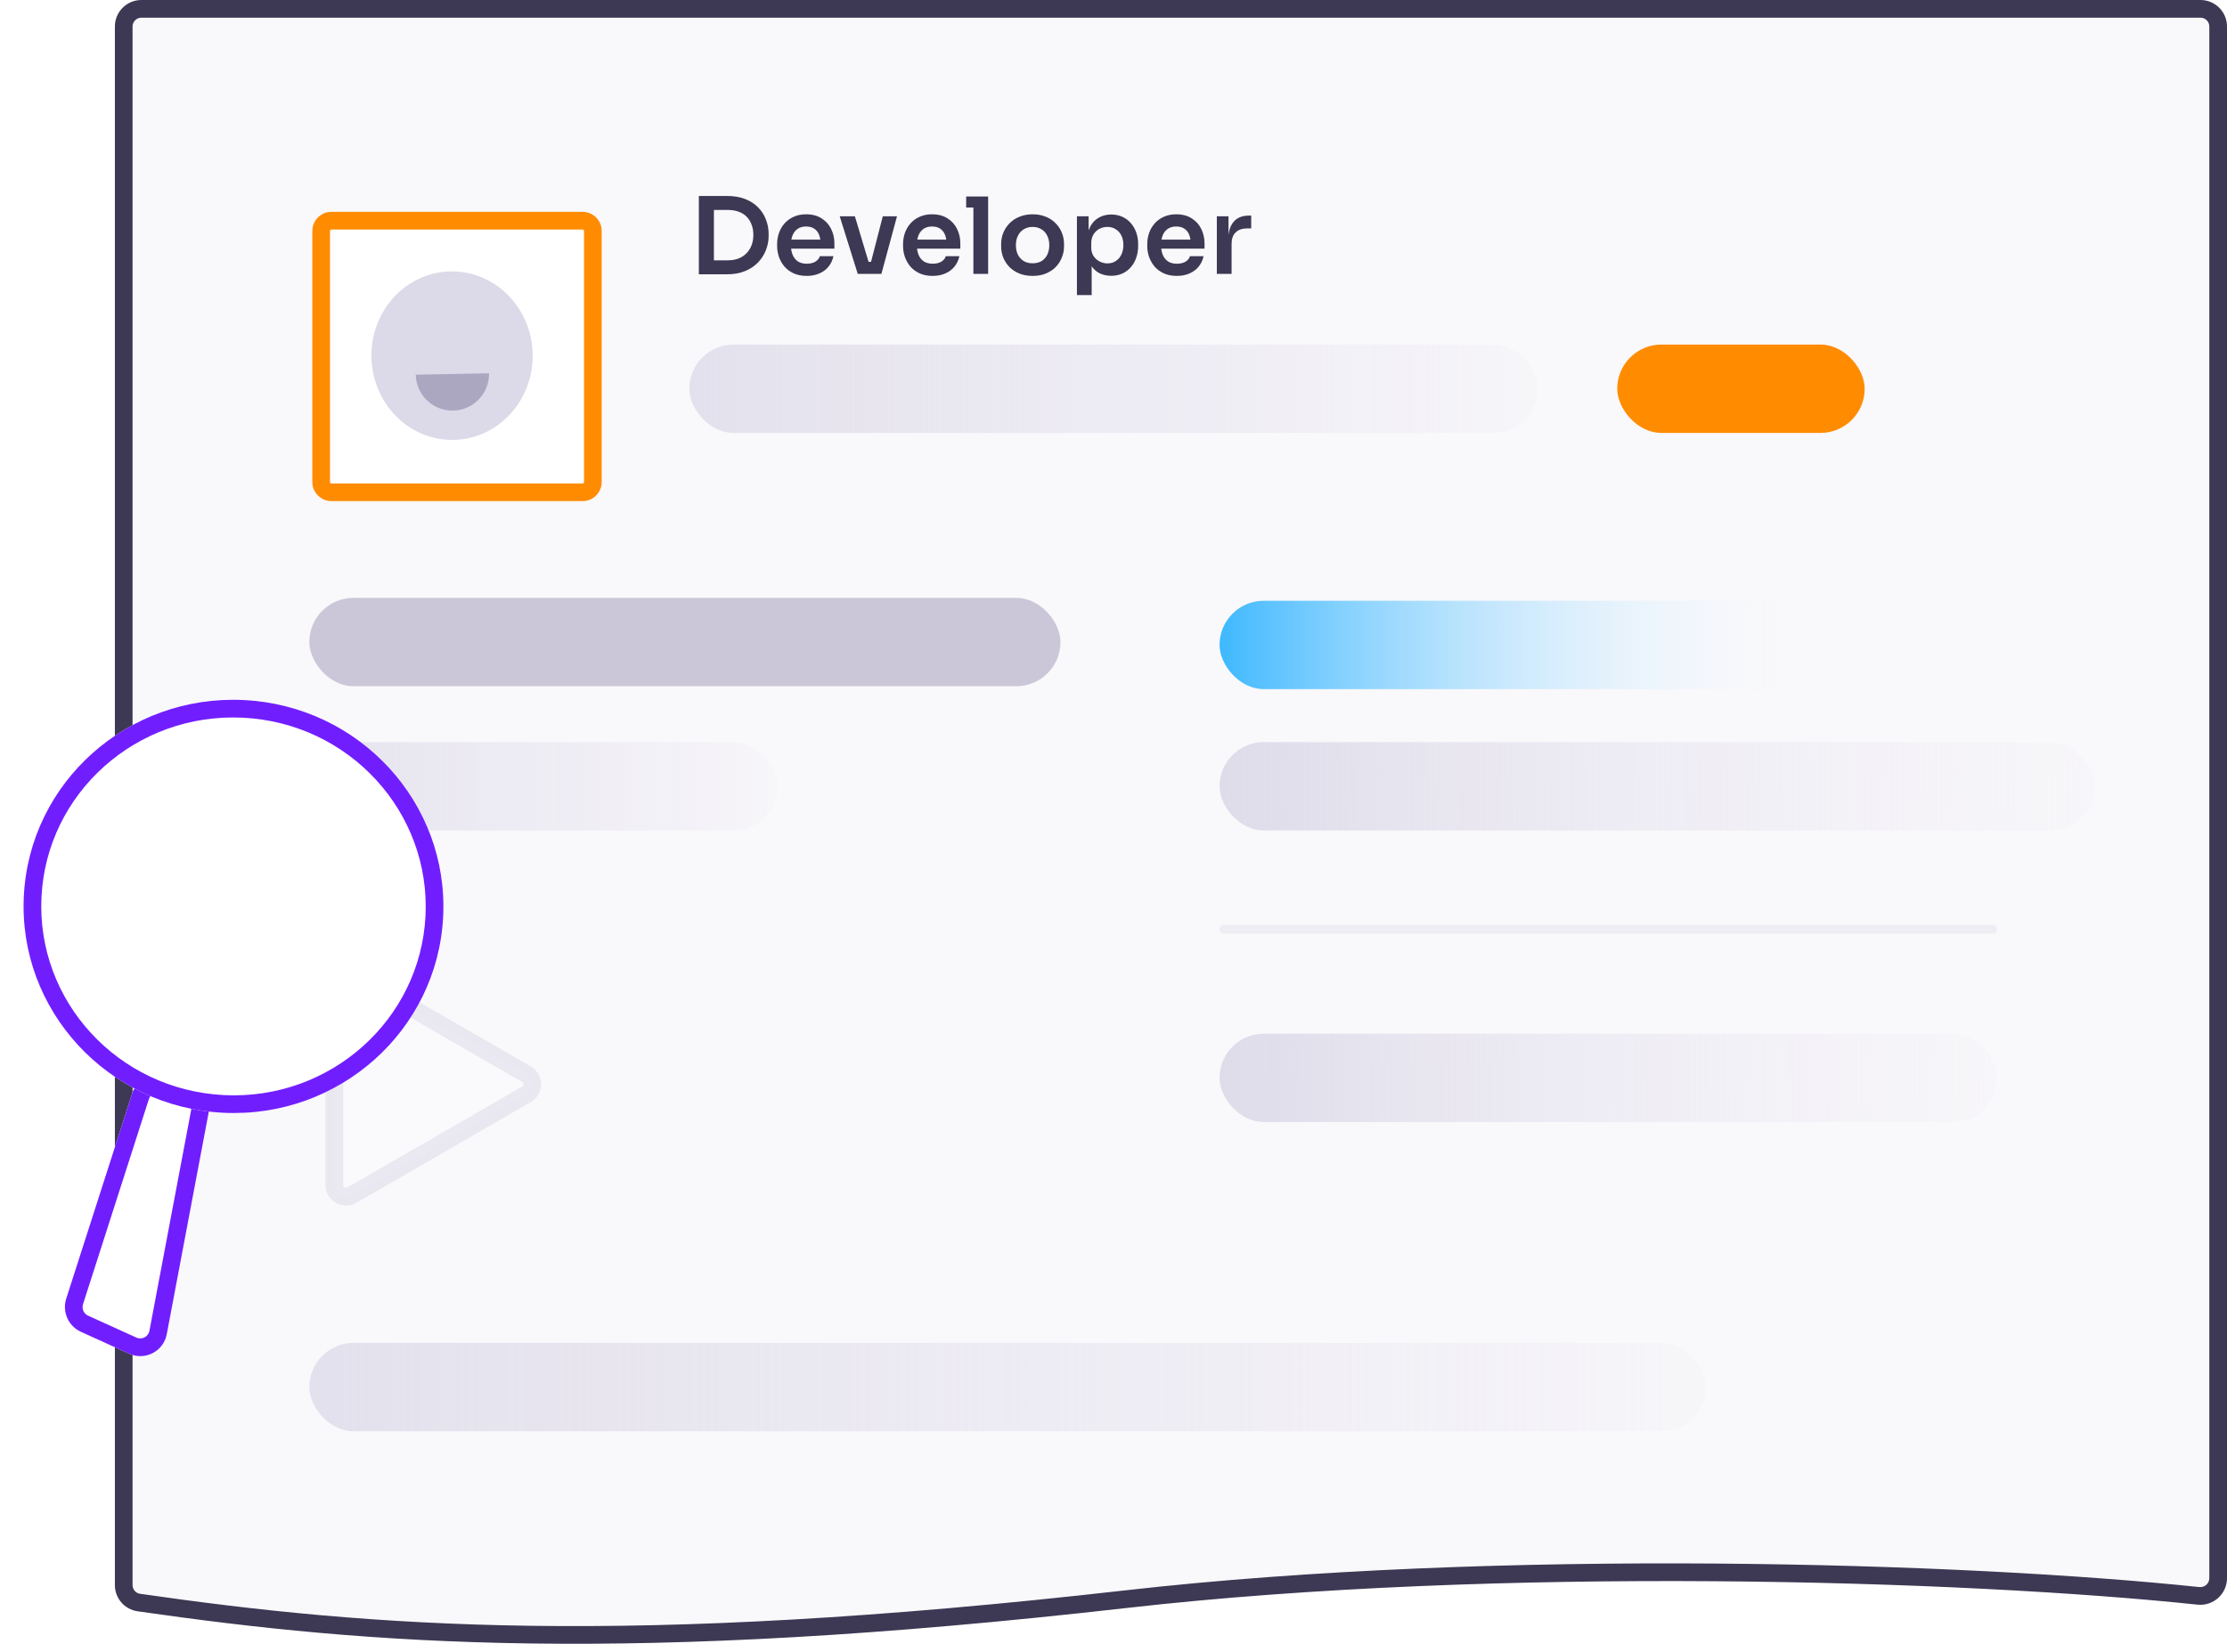
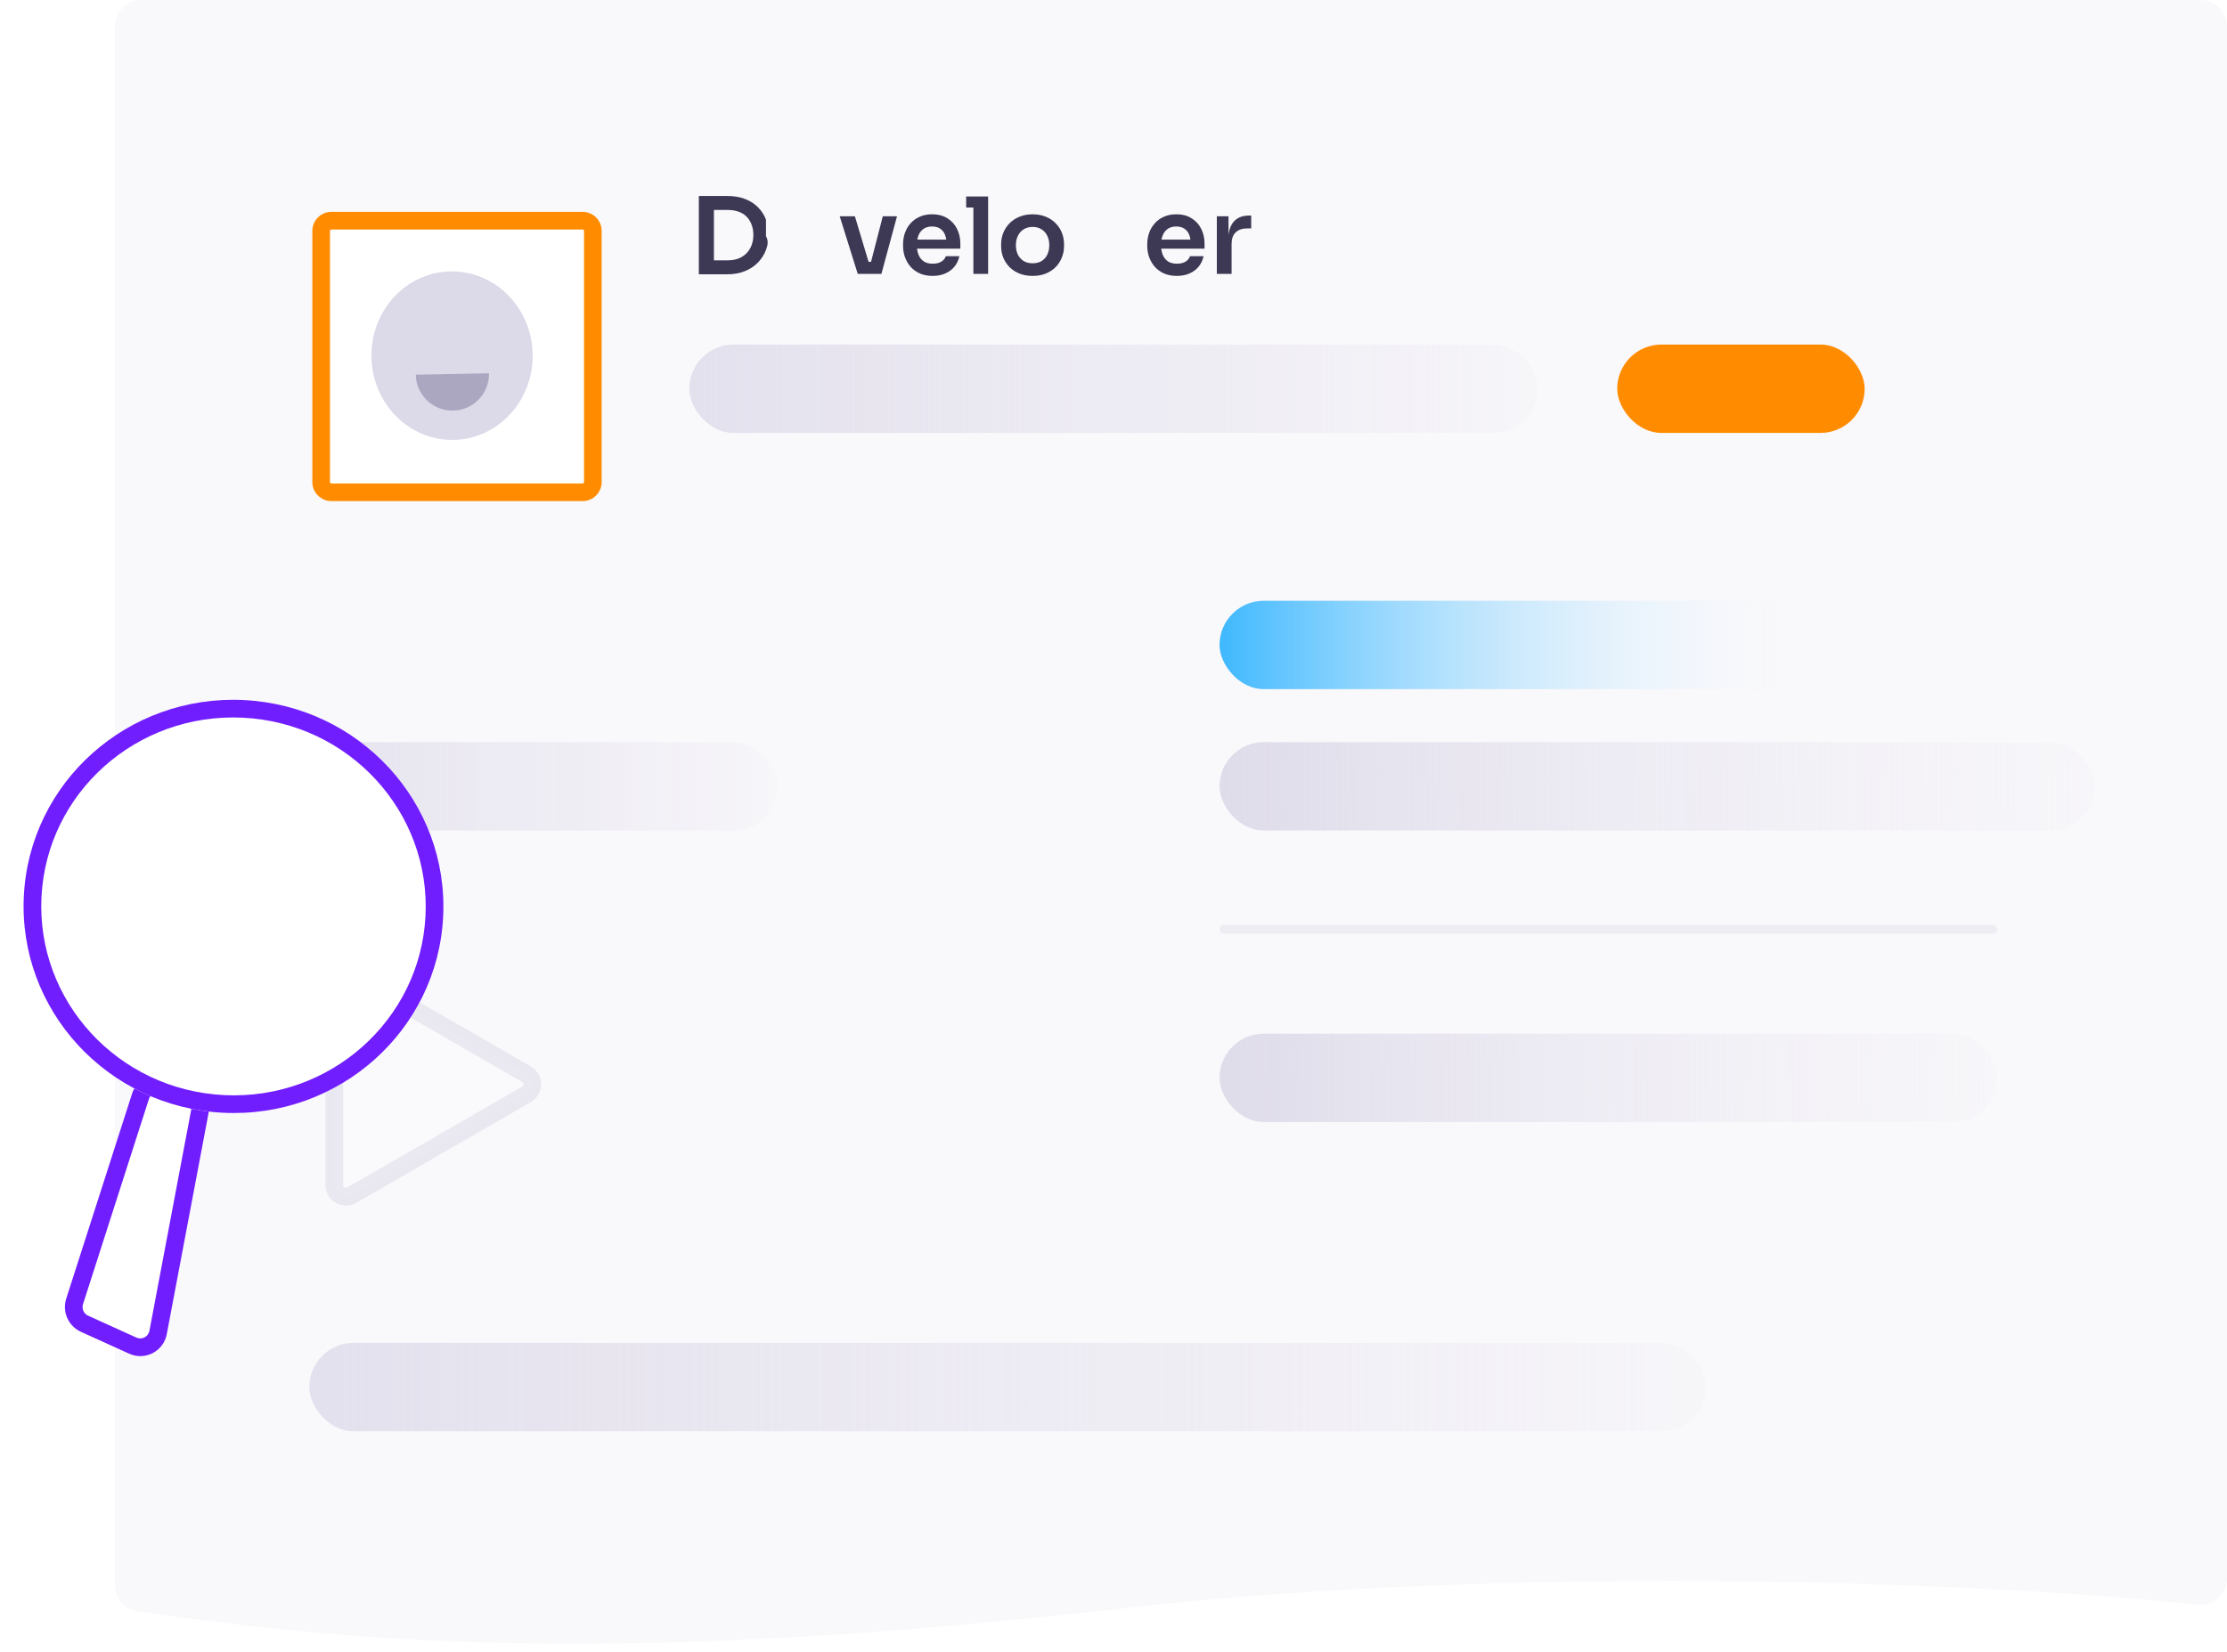
<svg xmlns="http://www.w3.org/2000/svg" width="252" height="187" viewBox="0 0 252 187" fill="none">
  <path d="M16 0H249C250.657 0 252 1.343 252 3V178.618C252 180.417 250.447 181.813 248.659 181.624C222.314 178.843 169.634 177.212 127.5 182C70.845 188.438 41.858 186.158 15.561 182.374C14.089 182.162 13 180.899 13 179.412V3C13 1.343 14.343 0 16 0Z" fill="#F9F8FB" />
-   <path fill-rule="evenodd" clip-rule="evenodd" d="M16 2H249C249.552 2 250 2.448 250 3V178.618C250 179.228 249.477 179.7 248.869 179.635C222.411 176.842 169.582 175.205 127.274 180.013C70.785 186.432 41.97 184.153 15.846 180.395C15.364 180.325 15 179.91 15 179.412V3C15 2.448 15.448 2 16 2ZM249 0H16C14.343 0 13 1.343 13 3V179.412C13 180.899 14.089 182.162 15.561 182.374C41.858 186.158 70.845 188.438 127.5 182C169.634 177.212 222.314 178.843 248.659 181.624C250.447 181.813 252 180.417 252 178.618V3C252 1.343 250.657 0 249 0Z" fill="#3D3853" />
  <path opacity="0.2" d="M59.563 123.871L39.819 135.27C38.938 135.779 37.835 135.143 37.835 134.124L37.835 111.326C37.835 110.308 38.938 109.672 39.819 110.181L59.563 121.58C60.445 122.089 60.445 123.362 59.563 123.871Z" fill="white" stroke="#ACA7C1" stroke-width="2" />
  <g filter="url(#filter0_d_1034_2543)">
    <path d="M35.342 20.138C35.342 18.944 36.309 17.977 37.503 17.977H65.923C67.117 17.977 68.085 18.944 68.085 20.138V48.558C68.085 49.752 67.117 50.719 65.923 50.719H37.503C36.309 50.719 35.342 49.752 35.342 48.558V20.138Z" fill="white" />
    <path fill-rule="evenodd" clip-rule="evenodd" d="M65.923 19.977H37.503C37.414 19.977 37.342 20.049 37.342 20.138V48.558C37.342 48.647 37.414 48.719 37.503 48.719H65.923C66.012 48.719 66.085 48.647 66.085 48.558V20.138C66.085 20.049 66.012 19.977 65.923 19.977ZM37.503 17.977C36.309 17.977 35.342 18.944 35.342 20.138V48.558C35.342 49.752 36.309 50.719 37.503 50.719H65.923C67.117 50.719 68.085 49.752 68.085 48.558V20.138C68.085 18.944 67.117 17.977 65.923 17.977H37.503Z" fill="#FF8C00" />
    <path d="M60.273 34.081C60.374 39.347 56.372 43.694 51.335 43.791C46.298 43.887 42.133 39.696 42.032 34.43C41.932 29.164 45.933 24.817 50.971 24.721C56.008 24.624 60.172 28.815 60.273 34.081Z" fill="#DCD9E8" />
    <path d="M51.272 40.474C53.561 40.43 55.382 38.539 55.338 36.249L47.047 36.408C47.09 38.697 48.982 40.518 51.272 40.474Z" fill="#ACA7C1" />
  </g>
  <rect opacity="0.9" x="35" y="84" width="53" height="10" rx="5" fill="url(#paint0_linear_1034_2543)" />
  <rect x="35" y="152" width="158" height="10" rx="5" fill="url(#paint1_linear_1034_2543)" />
  <rect x="78" y="39" width="96" height="10" rx="5" fill="url(#paint2_linear_1034_2543)" />
  <rect x="183" y="39" width="28" height="10" rx="5" fill="#FF8C00" />
  <rect x="138" y="84" width="99" height="10" rx="5" fill="url(#paint3_linear_1034_2543)" />
  <rect x="138" y="117" width="88" height="10" rx="5" fill="url(#paint4_linear_1034_2543)" />
  <rect x="138" y="68" width="67" height="10" rx="5" fill="url(#paint5_linear_1034_2543)" />
-   <rect opacity="0.6" x="35" y="67.672" width="85" height="10" rx="5" fill="#ACA7C1" />
  <line opacity="0.35" x1="138.5" y1="105.172" x2="225.5" y2="105.172" stroke="#DCD9E8" stroke-linecap="round" />
-   <path d="M80.544 31.048V29.464H82.356C82.812 29.464 83.216 29.396 83.568 29.26C83.928 29.116 84.232 28.916 84.48 28.66C84.728 28.404 84.916 28.104 85.044 27.76C85.18 27.408 85.248 27.02 85.248 26.596C85.248 26.156 85.18 25.764 85.044 25.42C84.916 25.068 84.728 24.768 84.48 24.52C84.232 24.272 83.928 24.084 83.568 23.956C83.216 23.828 82.812 23.764 82.356 23.764H80.544V22.18H82.248C83.04 22.18 83.732 22.296 84.324 22.528C84.916 22.76 85.408 23.08 85.8 23.488C86.192 23.888 86.484 24.348 86.676 24.868C86.876 25.38 86.976 25.912 86.976 26.464V26.728C86.976 27.256 86.876 27.776 86.676 28.288C86.484 28.8 86.192 29.264 85.8 29.68C85.408 30.096 84.916 30.428 84.324 30.676C83.732 30.924 83.04 31.048 82.248 31.048H80.544ZM79.08 31.048V22.18H80.784V31.048H79.08Z" fill="#3D3853" />
-   <path d="M91.286 31.228C90.726 31.228 90.234 31.132 89.81 30.94C89.394 30.748 89.046 30.492 88.766 30.172C88.494 29.844 88.286 29.48 88.142 29.08C88.006 28.68 87.938 28.272 87.938 27.856V27.628C87.938 27.196 88.006 26.78 88.142 26.38C88.286 25.972 88.494 25.612 88.766 25.3C89.046 24.98 89.39 24.728 89.798 24.544C90.206 24.352 90.678 24.256 91.214 24.256C91.918 24.256 92.506 24.412 92.978 24.724C93.458 25.028 93.818 25.432 94.058 25.936C94.298 26.432 94.418 26.968 94.418 27.544V28.144H88.646V27.124H93.374L92.858 27.628C92.858 27.212 92.798 26.856 92.678 26.56C92.558 26.264 92.374 26.036 92.126 25.876C91.886 25.716 91.582 25.636 91.214 25.636C90.846 25.636 90.534 25.72 90.278 25.888C90.022 26.056 89.826 26.3 89.69 26.62C89.562 26.932 89.498 27.308 89.498 27.748C89.498 28.156 89.562 28.52 89.69 28.84C89.818 29.152 90.014 29.4 90.278 29.584C90.542 29.76 90.878 29.848 91.286 29.848C91.694 29.848 92.026 29.768 92.282 29.608C92.538 29.44 92.702 29.236 92.774 28.996H94.31C94.214 29.444 94.03 29.836 93.758 30.172C93.486 30.508 93.138 30.768 92.714 30.952C92.298 31.136 91.822 31.228 91.286 31.228Z" fill="#3D3853" />
+   <path d="M80.544 31.048V29.464H82.356C82.812 29.464 83.216 29.396 83.568 29.26C83.928 29.116 84.232 28.916 84.48 28.66C84.728 28.404 84.916 28.104 85.044 27.76C85.18 27.408 85.248 27.02 85.248 26.596C85.248 26.156 85.18 25.764 85.044 25.42C84.916 25.068 84.728 24.768 84.48 24.52C84.232 24.272 83.928 24.084 83.568 23.956C83.216 23.828 82.812 23.764 82.356 23.764H80.544V22.18H82.248C83.04 22.18 83.732 22.296 84.324 22.528C84.916 22.76 85.408 23.08 85.8 23.488C86.192 23.888 86.484 24.348 86.676 24.868V26.728C86.976 27.256 86.876 27.776 86.676 28.288C86.484 28.8 86.192 29.264 85.8 29.68C85.408 30.096 84.916 30.428 84.324 30.676C83.732 30.924 83.04 31.048 82.248 31.048H80.544ZM79.08 31.048V22.18H80.784V31.048H79.08Z" fill="#3D3853" />
  <path d="M97.061 31L95.021 24.484H96.737L98.693 31H97.061ZM97.553 31V29.632H99.317V31H97.553ZM98.213 31L99.893 24.484H101.501L99.737 31H98.213Z" fill="#3D3853" />
  <path d="M105.536 31.228C104.976 31.228 104.484 31.132 104.06 30.94C103.644 30.748 103.296 30.492 103.016 30.172C102.744 29.844 102.536 29.48 102.392 29.08C102.256 28.68 102.188 28.272 102.188 27.856V27.628C102.188 27.196 102.256 26.78 102.392 26.38C102.536 25.972 102.744 25.612 103.016 25.3C103.296 24.98 103.64 24.728 104.048 24.544C104.456 24.352 104.928 24.256 105.464 24.256C106.168 24.256 106.756 24.412 107.228 24.724C107.708 25.028 108.068 25.432 108.308 25.936C108.548 26.432 108.668 26.968 108.668 27.544V28.144H102.896V27.124H107.624L107.108 27.628C107.108 27.212 107.048 26.856 106.928 26.56C106.808 26.264 106.624 26.036 106.376 25.876C106.136 25.716 105.832 25.636 105.464 25.636C105.096 25.636 104.784 25.72 104.528 25.888C104.272 26.056 104.076 26.3 103.94 26.62C103.812 26.932 103.748 27.308 103.748 27.748C103.748 28.156 103.812 28.52 103.94 28.84C104.068 29.152 104.264 29.4 104.528 29.584C104.792 29.76 105.128 29.848 105.536 29.848C105.944 29.848 106.276 29.768 106.532 29.608C106.788 29.44 106.952 29.236 107.024 28.996H108.56C108.464 29.444 108.28 29.836 108.008 30.172C107.736 30.508 107.388 30.768 106.964 30.952C106.548 31.136 106.072 31.228 105.536 31.228Z" fill="#3D3853" />
  <path d="M110.145 31V22.24H111.813V31H110.145ZM109.329 23.488V22.24H111.813V23.488H109.329Z" fill="#3D3853" />
  <path d="M116.85 31.228C116.274 31.228 115.766 31.136 115.326 30.952C114.886 30.768 114.514 30.52 114.21 30.208C113.906 29.888 113.674 29.528 113.514 29.128C113.362 28.728 113.286 28.312 113.286 27.88V27.628C113.286 27.18 113.366 26.756 113.526 26.356C113.694 25.948 113.93 25.588 114.234 25.276C114.546 24.956 114.922 24.708 115.362 24.532C115.802 24.348 116.298 24.256 116.85 24.256C117.402 24.256 117.898 24.348 118.338 24.532C118.778 24.708 119.15 24.956 119.454 25.276C119.766 25.588 120.002 25.948 120.162 26.356C120.322 26.756 120.402 27.18 120.402 27.628V27.88C120.402 28.312 120.322 28.728 120.162 29.128C120.01 29.528 119.782 29.888 119.478 30.208C119.174 30.52 118.802 30.768 118.362 30.952C117.922 31.136 117.418 31.228 116.85 31.228ZM116.85 29.8C117.258 29.8 117.602 29.712 117.882 29.536C118.162 29.352 118.374 29.108 118.518 28.804C118.662 28.492 118.734 28.14 118.734 27.748C118.734 27.348 118.658 26.996 118.506 26.692C118.362 26.38 118.146 26.136 117.858 25.96C117.578 25.776 117.242 25.684 116.85 25.684C116.458 25.684 116.118 25.776 115.83 25.96C115.55 26.136 115.334 26.38 115.182 26.692C115.03 26.996 114.954 27.348 114.954 27.748C114.954 28.14 115.026 28.492 115.17 28.804C115.322 29.108 115.538 29.352 115.818 29.536C116.098 29.712 116.442 29.8 116.85 29.8Z" fill="#3D3853" />
-   <path d="M121.862 33.4V24.484H123.182V27.292L122.978 27.28C123.01 26.616 123.146 26.06 123.386 25.612C123.634 25.164 123.962 24.832 124.37 24.616C124.778 24.392 125.234 24.28 125.738 24.28C126.202 24.28 126.618 24.364 126.986 24.532C127.362 24.7 127.682 24.936 127.946 25.24C128.218 25.544 128.426 25.9 128.57 26.308C128.714 26.708 128.786 27.14 128.786 27.604V27.856C128.786 28.328 128.714 28.768 128.57 29.176C128.434 29.576 128.23 29.932 127.958 30.244C127.694 30.548 127.374 30.788 126.998 30.964C126.622 31.132 126.202 31.216 125.738 31.216C125.25 31.216 124.802 31.116 124.394 30.916C123.994 30.708 123.67 30.392 123.422 29.968C123.174 29.536 123.034 28.98 123.002 28.3L123.53 29.104V33.4H121.862ZM125.318 29.812C125.678 29.812 125.99 29.724 126.254 29.548C126.526 29.372 126.738 29.128 126.89 28.816C127.042 28.496 127.118 28.136 127.118 27.736C127.118 27.32 127.042 26.96 126.89 26.656C126.738 26.352 126.526 26.116 126.254 25.948C125.99 25.772 125.678 25.684 125.318 25.684C124.99 25.684 124.686 25.756 124.406 25.9C124.134 26.044 123.91 26.256 123.734 26.536C123.566 26.816 123.482 27.152 123.482 27.544V28.024C123.482 28.4 123.57 28.72 123.746 28.984C123.922 29.248 124.15 29.452 124.43 29.596C124.71 29.74 125.006 29.812 125.318 29.812Z" fill="#3D3853" />
  <path d="M133.169 31.228C132.609 31.228 132.117 31.132 131.693 30.94C131.277 30.748 130.929 30.492 130.649 30.172C130.377 29.844 130.169 29.48 130.025 29.08C129.889 28.68 129.821 28.272 129.821 27.856V27.628C129.821 27.196 129.889 26.78 130.025 26.38C130.169 25.972 130.377 25.612 130.649 25.3C130.929 24.98 131.273 24.728 131.681 24.544C132.089 24.352 132.561 24.256 133.097 24.256C133.801 24.256 134.389 24.412 134.861 24.724C135.341 25.028 135.701 25.432 135.941 25.936C136.181 26.432 136.301 26.968 136.301 27.544V28.144H130.529V27.124H135.257L134.741 27.628C134.741 27.212 134.681 26.856 134.561 26.56C134.441 26.264 134.257 26.036 134.009 25.876C133.769 25.716 133.465 25.636 133.097 25.636C132.729 25.636 132.417 25.72 132.161 25.888C131.905 26.056 131.709 26.3 131.573 26.62C131.445 26.932 131.381 27.308 131.381 27.748C131.381 28.156 131.445 28.52 131.573 28.84C131.701 29.152 131.897 29.4 132.161 29.584C132.425 29.76 132.761 29.848 133.169 29.848C133.577 29.848 133.909 29.768 134.165 29.608C134.421 29.44 134.585 29.236 134.657 28.996H136.193C136.097 29.444 135.913 29.836 135.641 30.172C135.369 30.508 135.021 30.768 134.597 30.952C134.181 31.136 133.705 31.228 133.169 31.228Z" fill="#3D3853" />
  <path d="M137.694 31V24.484H139.014V27.244H138.978C138.978 26.308 139.178 25.6 139.578 25.12C139.978 24.64 140.566 24.4 141.342 24.4H141.582V25.852H141.126C140.566 25.852 140.13 26.004 139.818 26.308C139.514 26.604 139.362 27.036 139.362 27.604V31H137.694Z" fill="#3D3853" />
  <g filter="url(#filter1_d_1034_2543)">
    <path d="M14.949 117.772C15.444 116.229 17.055 115.346 18.623 115.757L21.345 116.471C22.908 116.881 23.892 118.438 23.591 120.027L18.872 145.01C18.504 146.956 16.419 148.038 14.614 147.219L9.156 144.742C7.731 144.095 7.015 142.48 7.492 140.992L14.949 117.772Z" fill="white" />
    <path fill-rule="evenodd" clip-rule="evenodd" d="M20.848 118.409L18.127 117.695C17.582 117.551 17.022 117.858 16.85 118.395L9.394 141.615C9.228 142.132 9.477 142.693 9.972 142.918L15.43 145.395C16.057 145.68 16.782 145.304 16.909 144.628L21.629 119.644C21.734 119.092 21.392 118.551 20.848 118.409ZM18.623 115.757C17.055 115.346 15.444 116.229 14.949 117.772L7.492 140.992C7.015 142.48 7.731 144.095 9.156 144.742L14.614 147.219C16.419 148.038 18.504 146.956 18.872 145.01L23.591 120.027C23.892 118.438 22.908 116.881 21.345 116.471L18.623 115.757Z" fill="#711EFF" />
    <path d="M50.145 97.764C49.501 110.663 38.358 120.596 25.256 119.949C12.154 119.302 2.054 108.32 2.697 95.421C3.34 82.522 14.483 72.59 27.585 73.237C40.688 73.883 50.788 84.865 50.145 97.764Z" fill="white" />
    <path fill-rule="evenodd" clip-rule="evenodd" d="M25.356 117.951C37.384 118.545 47.56 109.432 48.147 97.665C48.734 85.899 39.514 75.828 27.486 75.234C15.457 74.64 5.281 83.753 4.695 95.52C4.108 107.286 13.327 117.357 25.356 117.951ZM25.256 119.949C38.358 120.596 49.501 110.663 50.145 97.764C50.788 84.865 40.688 73.883 27.585 73.237C14.483 72.59 3.34 82.522 2.697 95.421C2.054 108.32 12.154 119.302 25.256 119.949Z" fill="#711EFF" />
  </g>
  <defs>
    <filter id="filter0_d_1034_2543" x="33.342" y="17.977" width="36.743" height="40.743" filterUnits="userSpaceOnUse" color-interpolation-filters="sRGB">
      <feFlood flood-opacity="0" result="BackgroundImageFix" />
      <feColorMatrix in="SourceAlpha" type="matrix" values="0 0 0 0 0 0 0 0 0 0 0 0 0 0 0 0 0 0 127 0" result="hardAlpha" />
      <feOffset dy="6" />
      <feGaussianBlur stdDeviation="1" />
      <feComposite in2="hardAlpha" operator="out" />
      <feColorMatrix type="matrix" values="0 0 0 0 0 0 0 0 0 0 0 0 0 0 0 0 0 0 0.1 0" />
      <feBlend mode="normal" in2="BackgroundImageFix" result="effect1_dropShadow_1034_2543" />
      <feBlend mode="normal" in="SourceGraphic" in2="effect1_dropShadow_1034_2543" result="shape" />
    </filter>
    <filter id="filter1_d_1034_2543" x="0.668" y="73.207" width="51.506" height="82.289" filterUnits="userSpaceOnUse" color-interpolation-filters="sRGB">
      <feFlood flood-opacity="0" result="BackgroundImageFix" />
      <feColorMatrix in="SourceAlpha" type="matrix" values="0 0 0 0 0 0 0 0 0 0 0 0 0 0 0 0 0 0 127 0" result="hardAlpha" />
      <feOffset dy="6" />
      <feGaussianBlur stdDeviation="1" />
      <feComposite in2="hardAlpha" operator="out" />
      <feColorMatrix type="matrix" values="0 0 0 0 0 0 0 0 0 0 0 0 0 0 0 0 0 0 0.1 0" />
      <feBlend mode="normal" in2="BackgroundImageFix" result="effect1_dropShadow_1034_2543" />
      <feBlend mode="normal" in="SourceGraphic" in2="effect1_dropShadow_1034_2543" result="shape" />
    </filter>
    <linearGradient id="paint0_linear_1034_2543" x1="14.308" y1="89" x2="86.911" y2="89" gradientUnits="userSpaceOnUse">
      <stop stop-color="#DCD9E8" />
      <stop offset="1" stop-color="#DCD9E8" stop-opacity="0.1" />
    </linearGradient>
    <linearGradient id="paint1_linear_1034_2543" x1="-26.685" y1="157" x2="189.753" y2="157" gradientUnits="userSpaceOnUse">
      <stop stop-color="#DCD9E8" />
      <stop offset="1" stop-color="#DCD9E8" stop-opacity="0.1" />
    </linearGradient>
    <linearGradient id="paint2_linear_1034_2543" x1="40.52" y1="44" x2="172.027" y2="44" gradientUnits="userSpaceOnUse">
      <stop stop-color="#DCD9E8" />
      <stop offset="1" stop-color="#DCD9E8" stop-opacity="0.1" />
    </linearGradient>
    <linearGradient id="paint3_linear_1034_2543" x1="290.036" y1="86.5" x2="130.919" y2="87.419" gradientUnits="userSpaceOnUse">
      <stop stop-color="white" stop-opacity="0" />
      <stop offset="1" stop-color="#DCD9E8" />
    </linearGradient>
    <linearGradient id="paint4_linear_1034_2543" x1="273.143" y1="119.5" x2="131.705" y2="120.226" gradientUnits="userSpaceOnUse">
      <stop stop-color="white" stop-opacity="0" />
      <stop offset="1" stop-color="#DCD9E8" />
    </linearGradient>
    <linearGradient id="paint5_linear_1034_2543" x1="127.692" y1="73" x2="205" y2="73" gradientUnits="userSpaceOnUse">
      <stop stop-color="#00A2FF" />
      <stop offset="1" stop-color="white" stop-opacity="0" />
    </linearGradient>
  </defs>
</svg>